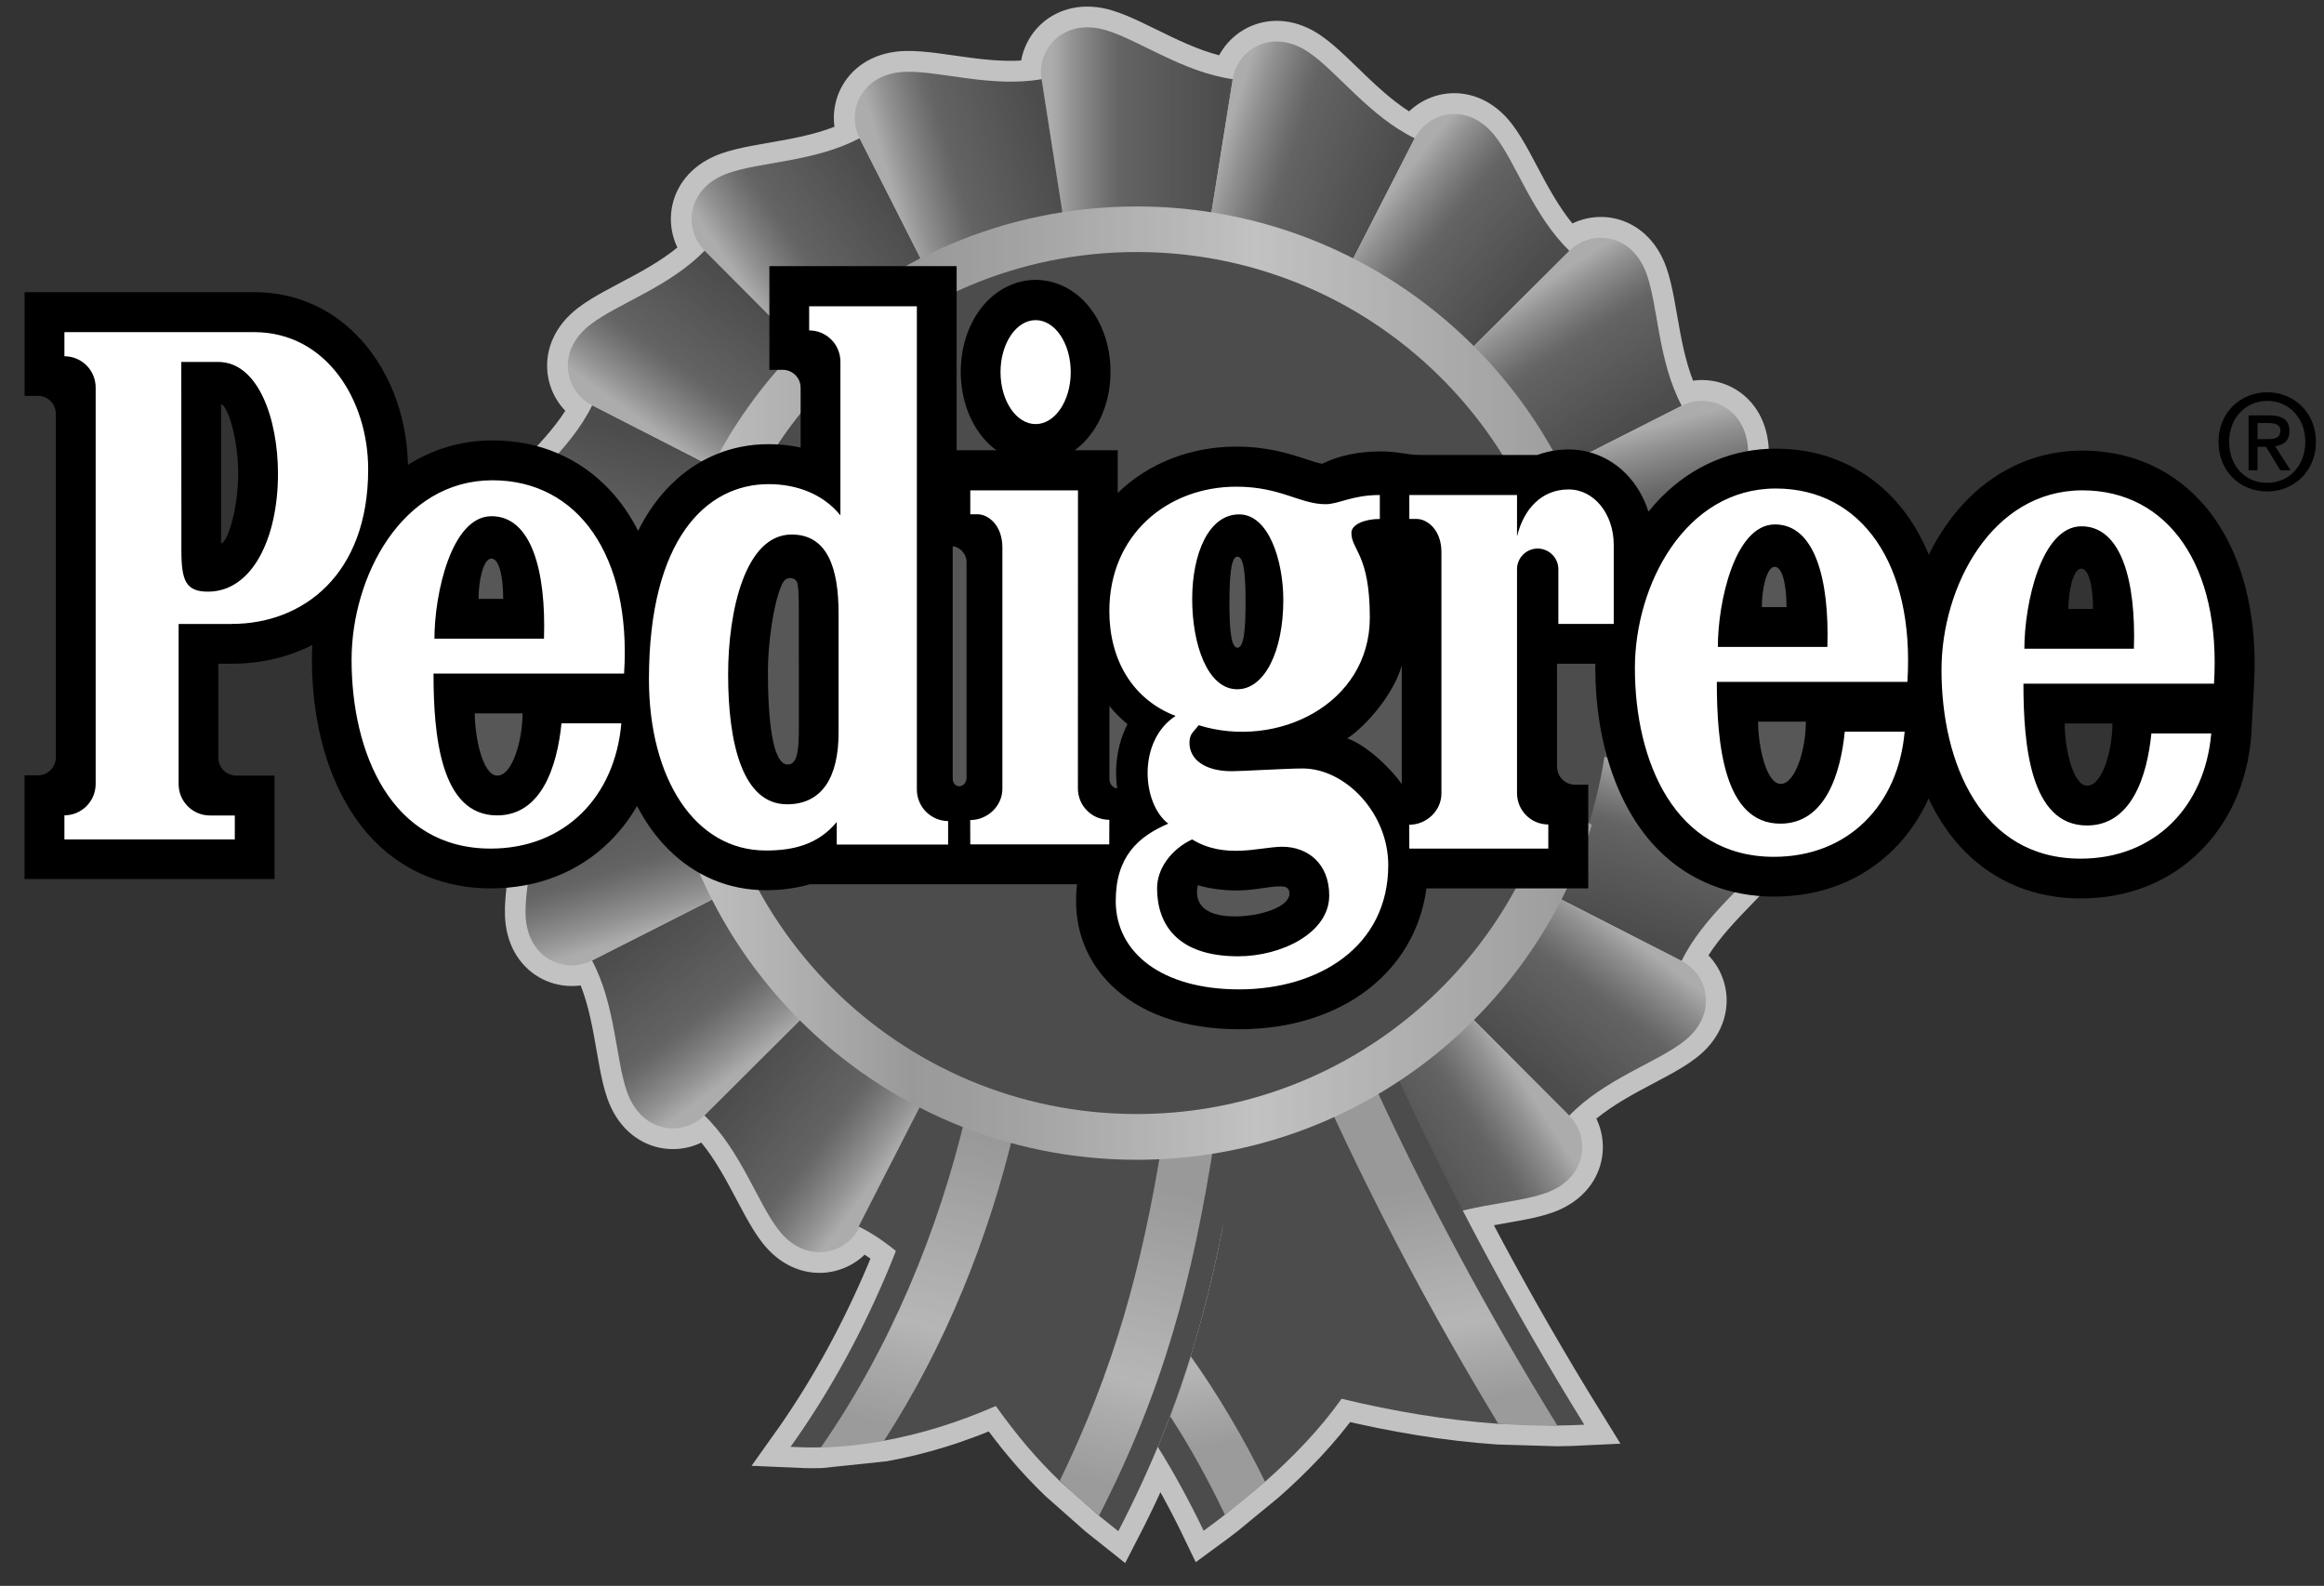
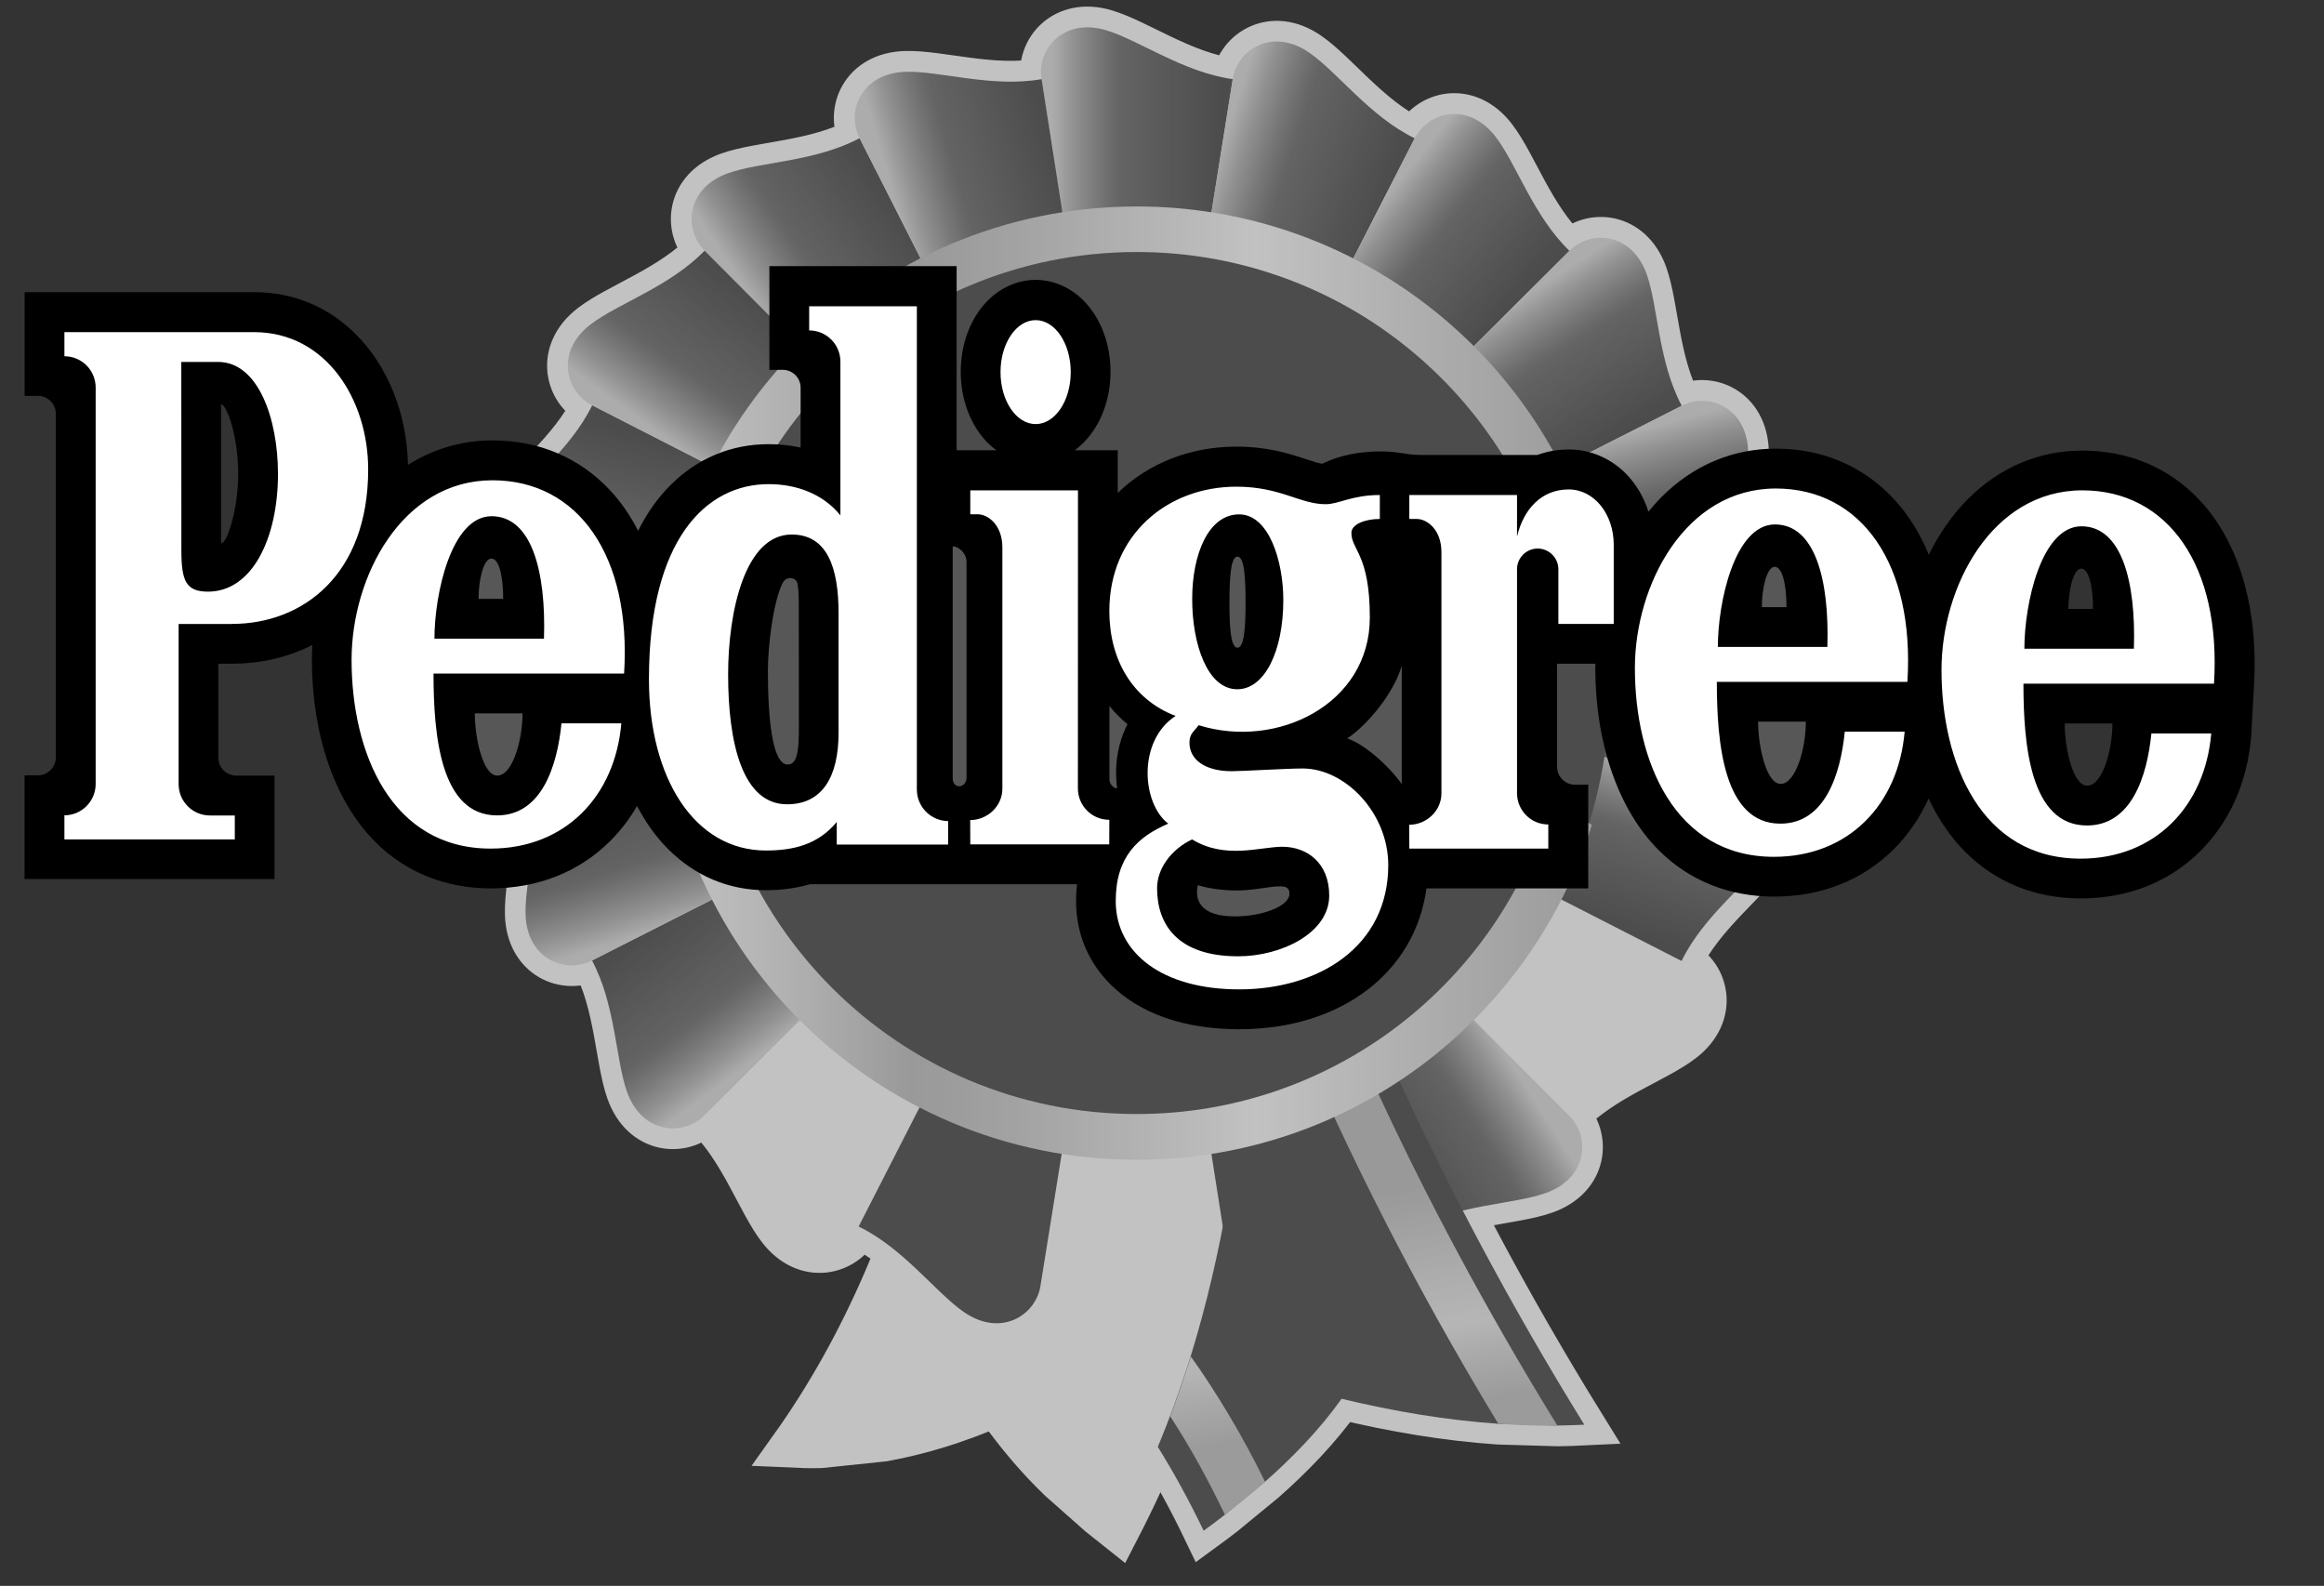
<svg xmlns="http://www.w3.org/2000/svg" width="85" height="58" viewBox="0 0 85 58" fill="none">
  <rect x="0" y="0" width="85" height="58" fill="#333333" stroke="none" />
  <g opacity="0.7">
    <path d="M28.914 52.916C29.276 52.933 29.648 52.943 30.02 52.933L32.327 52.691C33.641 52.453 35.009 52.038 36.423 51.421C37.194 52.5 37.892 53.328 38.747 54.153L40.191 55.43C40.426 55.621 40.664 55.812 40.902 56C43.403 51.163 44.476 46.989 45.304 41.471C44.08 41.739 42.83 41.876 41.576 41.873C39.035 41.873 36.628 41.327 34.456 40.341C33.403 44.813 31.583 49.178 28.914 52.916Z" fill="white" stroke="white" stroke-width="1.517" stroke-miterlimit="24.061" />
    <path d="M57.946 52.105C57.621 52.121 57.292 52.131 56.967 52.135L54.798 52.071C52.904 51.94 50.973 51.618 49.069 51.156C48.258 52.296 47.269 53.308 46.266 54.193L44.794 55.403C44.54 55.601 44.285 55.792 44.023 55.983C43.5 54.894 42.944 53.875 42.347 52.916C43.859 49.285 44.657 45.792 45.304 41.474C47.322 41.028 49.246 40.224 50.976 39.097C52.961 43.428 55.261 47.77 57.946 52.105Z" fill="white" stroke="white" stroke-width="1.517" stroke-miterlimit="24.061" />
    <path d="M45.086 2.895C43.269 2.643 41.65 1.463 40.446 1.104C38.871 0.638 37.912 1.825 38.09 2.891C36.286 3.213 34.382 2.589 33.125 2.623C31.482 2.667 30.936 4.088 31.435 5.05C29.816 5.915 27.814 5.912 26.628 6.331C25.082 6.881 25.002 8.403 25.773 9.164C24.502 10.484 22.595 11.101 21.599 11.866C20.295 12.865 20.691 14.34 21.659 14.822C20.858 16.472 19.236 17.645 18.525 18.681C17.593 20.035 18.424 21.313 19.497 21.474C19.246 23.291 18.066 24.91 17.707 26.113C17.241 27.689 18.424 28.648 19.494 28.47C19.816 30.277 19.192 32.178 19.226 33.435C19.269 35.078 20.691 35.624 21.653 35.125C22.518 36.744 22.514 38.745 22.933 39.932C23.483 41.481 25.005 41.561 25.763 40.79C27.084 42.061 27.7 43.968 28.465 44.964C29.464 46.268 30.939 45.872 31.422 44.904C33.071 45.705 34.244 47.327 35.28 48.038C36.635 48.97 37.912 48.139 38.073 47.066C39.89 47.317 41.509 48.497 42.712 48.856C44.288 49.322 45.247 48.139 45.069 47.069C46.876 46.747 48.78 47.371 50.034 47.337C51.677 47.294 52.223 45.872 51.724 44.91C53.343 44.045 55.344 44.049 56.531 43.63C58.08 43.08 58.16 41.558 57.389 40.8C58.66 39.479 60.567 38.862 61.563 38.098C62.867 37.099 62.472 35.624 61.503 35.141C62.304 33.492 63.926 32.315 64.637 31.279C65.569 29.925 64.738 28.648 63.665 28.487C63.916 26.67 65.097 25.051 65.455 23.847C65.921 22.271 64.738 21.313 63.668 21.49C63.347 19.683 63.97 17.779 63.937 16.525C63.893 14.883 62.472 14.336 61.509 14.836C60.645 13.217 60.648 11.215 60.229 10.028C59.679 8.48 58.157 8.399 57.399 9.17C56.078 7.9 55.462 5.992 54.697 4.997C53.698 3.692 52.223 4.088 51.74 5.057C50.091 4.256 48.914 2.633 47.879 1.922C46.528 0.994 45.247 1.825 45.086 2.895Z" fill="white" stroke="white" stroke-width="1.517" stroke-miterlimit="24.061" />
    <path d="M38.877 7.906C39.772 7.766 40.678 7.695 41.583 7.695C42.505 7.695 43.406 7.769 44.288 7.906L45.089 2.895C43.272 2.643 41.653 1.463 40.45 1.104C38.874 0.638 37.915 1.822 38.093 2.891L38.877 7.906Z" fill="url(#paint0_linear_433_1350)" />
    <path d="M44.285 7.906C45.18 8.047 46.062 8.262 46.923 8.54C47.785 8.822 48.623 9.167 49.431 9.576L51.741 5.057C50.091 4.256 48.918 2.633 47.879 1.922C46.524 0.99 45.247 1.822 45.086 2.895L44.285 7.906Z" fill="url(#paint1_linear_433_1350)" />
    <path d="M49.431 9.579C50.239 9.992 51.01 10.464 51.744 10.997C52.478 11.53 53.166 12.12 53.809 12.757L57.403 9.174C56.082 7.903 55.465 5.996 54.701 5C53.702 3.696 52.227 4.091 51.744 5.06L49.431 9.579Z" fill="url(#paint2_linear_433_1350)" />
    <path d="M53.806 12.757C54.446 13.398 55.036 14.088 55.566 14.822C56.099 15.557 56.571 16.328 56.984 17.136L61.51 14.839C60.645 13.22 60.648 11.219 60.229 10.032C59.679 8.483 58.157 8.403 57.399 9.174L53.806 12.757Z" fill="url(#paint3_linear_433_1350)" />
    <path d="M56.987 17.136C57.396 17.944 57.745 18.782 58.023 19.643C58.301 20.505 58.516 21.386 58.657 22.282L63.672 21.494C63.35 19.687 63.974 17.786 63.94 16.529C63.897 14.886 62.475 14.34 61.513 14.839L56.987 17.136Z" fill="url(#paint4_linear_433_1350)" />
    <path d="M58.657 22.282C58.794 23.163 58.868 24.065 58.868 24.987C58.868 25.909 58.794 26.811 58.657 27.692L63.668 28.494C63.92 26.677 65.1 25.057 65.459 23.854C65.924 22.278 64.741 21.319 63.672 21.497L58.657 22.282Z" fill="url(#paint5_linear_433_1350)" />
    <path d="M58.657 27.689C58.371 29.479 57.808 31.216 56.984 32.835L61.503 35.145C62.304 33.495 63.926 32.322 64.637 31.286C65.569 29.932 64.738 28.654 63.665 28.494L58.657 27.689Z" fill="url(#paint6_linear_433_1350)" />
-     <path d="M56.987 32.835C56.581 33.629 56.109 34.404 55.569 35.148C55.029 35.892 54.439 36.58 53.809 37.21L57.393 40.804C58.663 39.483 60.571 38.866 61.566 38.102C62.871 37.102 62.475 35.627 61.506 35.145L56.987 32.835Z" fill="url(#paint7_linear_433_1350)" />
    <path d="M53.806 37.21C52.522 38.49 51.047 39.563 49.431 40.388L51.727 44.914C53.346 44.049 55.348 44.052 56.535 43.633C58.084 43.083 58.164 41.561 57.393 40.804L53.806 37.21Z" fill="url(#paint8_linear_433_1350)" />
    <path d="M49.431 40.391C48.623 40.8 47.785 41.149 46.923 41.427C46.062 41.705 45.18 41.92 44.285 42.061L45.073 47.076C46.88 46.754 48.781 47.378 50.038 47.344C51.68 47.3 52.227 45.879 51.727 44.917L49.431 40.391Z" fill="#575757" />
-     <path d="M33.731 40.388C32.937 39.982 32.162 39.51 31.418 38.97C30.674 38.43 29.987 37.84 29.357 37.21L25.763 40.794C27.084 42.064 27.7 43.972 28.465 44.967C29.464 46.271 30.939 45.876 31.422 44.907L33.731 40.388Z" fill="url(#paint9_linear_433_1350)" />
    <path d="M38.861 42.01C37.966 41.866 37.084 41.655 36.222 41.377C35.361 41.095 34.523 40.75 33.715 40.338L31.405 44.857C33.054 45.658 34.228 47.28 35.264 47.991C36.618 48.923 37.895 48.092 38.056 47.019L38.861 42.01Z" fill="#575757" />
    <path d="M29.357 37.21C28.716 36.569 28.13 35.879 27.597 35.145C27.064 34.41 26.591 33.639 26.179 32.831L21.653 35.128C22.518 36.747 22.514 38.748 22.933 39.932C23.483 41.481 25.005 41.561 25.763 40.79L29.357 37.21Z" fill="url(#paint10_linear_433_1350)" />
    <path d="M26.175 32.831C25.766 32.024 25.418 31.186 25.139 30.324C24.861 29.462 24.646 28.581 24.506 27.686L19.491 28.473C19.812 30.28 19.189 32.181 19.222 33.438C19.266 35.081 20.687 35.627 21.649 35.128L26.175 32.831Z" fill="url(#paint11_linear_433_1350)" />
    <path d="M24.506 27.689C24.365 26.794 24.294 25.889 24.294 24.984C24.294 24.062 24.368 23.16 24.506 22.278L19.494 21.477C19.242 23.294 18.062 24.913 17.703 26.117C17.238 27.692 18.421 28.651 19.49 28.473L24.506 27.689Z" fill="#575757" />
    <path d="M24.506 22.278C24.646 21.396 24.854 20.515 25.139 19.64C25.424 18.765 25.773 17.93 26.178 17.132L21.659 14.822C20.858 16.472 19.236 17.645 18.525 18.681C17.593 20.035 18.424 21.313 19.497 21.474L24.506 22.278Z" fill="url(#paint12_linear_433_1350)" />
    <path d="M26.179 17.136C26.591 16.328 27.064 15.557 27.597 14.822C28.13 14.088 28.72 13.401 29.357 12.761L25.773 9.164C24.502 10.484 22.595 11.101 21.599 11.866C20.295 12.865 20.691 14.34 21.66 14.822L26.179 17.136Z" fill="url(#paint13_linear_433_1350)" />
    <path d="M29.357 12.757C29.997 12.117 30.688 11.53 31.422 10.997C32.156 10.464 32.927 9.992 33.735 9.579L31.439 5.053C29.819 5.918 27.818 5.915 26.631 6.334C25.082 6.884 25.002 8.406 25.773 9.164L29.357 12.757Z" fill="url(#paint14_linear_433_1350)" />
    <path d="M33.735 9.579C34.543 9.17 35.381 8.822 36.242 8.543C37.104 8.265 37.986 8.051 38.881 7.91L38.096 2.895C36.289 3.216 34.388 2.593 33.131 2.626C31.489 2.67 30.942 4.091 31.442 5.054L33.735 9.579Z" fill="url(#paint15_linear_433_1350)" />
    <path d="M41.583 42.292C51.142 42.292 58.891 34.543 58.891 24.984C58.891 15.424 51.142 7.675 41.583 7.675C32.024 7.675 24.274 15.424 24.274 24.984C24.274 34.543 32.024 42.292 41.583 42.292Z" fill="#575757" />
-     <path d="M28.914 52.916C29.276 52.933 29.648 52.943 30.02 52.933L32.327 52.691C33.641 52.453 35.009 52.038 36.423 51.421C37.194 52.5 37.892 53.328 38.747 54.153L40.191 55.43C40.426 55.621 40.664 55.812 40.902 56C43.403 51.163 44.476 46.989 45.304 41.471C44.08 41.739 42.83 41.876 41.576 41.873C39.035 41.873 36.628 41.327 34.456 40.341C33.403 44.813 31.583 49.178 28.914 52.916Z" fill="#575757" />
    <path d="M57.946 52.105C57.621 52.121 57.292 52.131 56.967 52.135L54.798 52.071C52.904 51.94 50.973 51.618 49.069 51.156C48.258 52.296 47.269 53.308 46.266 54.193L44.794 55.403C44.54 55.601 44.285 55.792 44.023 55.983C43.5 54.894 42.944 53.875 42.347 52.916C43.859 49.285 44.657 45.792 45.304 41.474C47.322 41.028 49.246 40.224 50.976 39.097C52.961 43.428 55.261 47.77 57.946 52.105Z" fill="#575757" />
-     <path d="M32.333 52.694C31.546 52.839 30.768 52.919 30.02 52.943C32.561 49.278 34.315 45.051 35.34 40.716C35.917 40.941 36.507 41.132 37.104 41.293C36.155 45.303 34.576 49.225 32.333 52.694ZM38.763 54.15C39.226 54.595 39.702 55.021 40.198 55.43C42.552 50.831 43.621 46.814 44.425 41.645C43.785 41.752 43.142 41.819 42.495 41.853C41.75 46.402 40.741 50.083 38.763 54.15Z" fill="url(#paint16_linear_433_1350)" />
    <path d="M48.586 40.391C49.143 40.143 49.686 39.868 50.212 39.566C52.136 43.76 54.376 47.947 56.964 52.141C56.25 52.148 55.529 52.121 54.801 52.071C52.438 48.179 50.376 44.287 48.586 40.391ZM44.801 55.397C45.284 55.024 45.777 54.629 46.27 54.193C45.468 52.547 44.506 50.945 43.554 49.607C43.326 50.344 43.075 51.079 42.8 51.799C43.527 52.916 44.184 54.106 44.801 55.397Z" fill="url(#paint17_linear_433_1350)" />
    <path d="M56.481 19.831C54.345 13.652 48.479 9.217 41.576 9.217C32.87 9.217 25.813 16.274 25.813 24.98C25.813 33.686 32.87 40.743 41.576 40.743C48.777 40.743 54.852 35.912 56.736 29.315L58.224 30.166C56.018 37.263 49.397 42.416 41.576 42.416C31.948 42.416 24.144 34.612 24.144 24.984C24.144 15.355 31.948 7.551 41.576 7.551C49.246 7.551 55.76 12.506 58.093 19.388L56.481 19.831Z" fill="url(#paint18_linear_433_1350)" />
  </g>
-   <path d="M82.569 17.199H82.241V15.191H83.002C83.488 15.191 83.736 15.362 83.736 15.768C83.736 16.133 83.511 16.281 83.213 16.318L83.776 17.199H83.401L82.881 16.341H82.569V17.199ZM82.938 16.059C83.186 16.059 83.404 16.036 83.404 15.744C83.404 15.503 83.166 15.473 82.968 15.473H82.569V16.059H82.938ZM82.928 17.974C81.885 17.974 81.141 17.193 81.141 16.16C81.141 15.067 81.966 14.346 82.928 14.346C83.88 14.346 84.705 15.07 84.705 16.16C84.705 17.25 83.88 17.974 82.928 17.974ZM82.928 14.662C82.144 14.662 81.53 15.278 81.53 16.16C81.53 16.985 82.063 17.659 82.928 17.659C83.706 17.659 84.316 17.048 84.316 16.16C84.316 15.278 83.706 14.662 82.928 14.662Z" fill="black" />
  <path d="M80.451 18.292C79.338 17.105 77.852 16.479 76.163 16.479C74.584 16.479 73.139 17.089 71.982 18.245C71.416 18.812 70.93 19.512 70.544 20.287C70.219 19.492 69.783 18.795 69.24 18.222C68.127 17.035 66.642 16.408 64.952 16.408C63.373 16.408 61.928 17.018 60.772 18.175C60.601 18.346 60.443 18.527 60.292 18.711C60.121 18.178 59.837 17.695 59.458 17.313C58.895 16.75 58.154 16.438 57.379 16.438C56.97 16.438 56.585 16.509 56.229 16.639H51.932C51.422 16.639 51.181 16.509 50.477 16.509C49.662 16.509 48.985 16.68 48.532 16.884C48.479 16.908 48.415 16.938 48.361 16.961C48.2 16.934 47.999 16.871 47.758 16.79C47.171 16.596 46.37 16.334 45.22 16.334C43.547 16.334 42.012 16.934 40.882 18.027V17.923V16.468H39.31C40.098 15.885 40.617 14.829 40.617 13.595C40.617 12.57 40.255 11.621 39.625 10.987C39.142 10.505 38.522 10.236 37.878 10.236C37.235 10.236 36.618 10.505 36.132 10.987C35.502 11.617 35.139 12.57 35.139 13.595C35.139 14.621 35.502 15.57 36.132 16.204C36.229 16.301 36.336 16.388 36.444 16.468H34.989V9.733H28.14V13.525H28.626C28.988 13.525 29.283 13.817 29.283 14.179V16.368C28.897 16.284 28.505 16.244 28.113 16.244C26.745 16.244 25.505 16.76 24.526 17.739C24.056 18.208 23.661 18.768 23.339 19.412C23.054 18.855 22.709 18.352 22.303 17.92C21.19 16.733 19.705 16.106 18.015 16.106C16.899 16.106 15.85 16.415 14.921 17.002C14.884 15.141 14.197 13.408 13.014 12.224C12.005 11.215 10.72 10.685 9.292 10.685H0.901V14.477H1.387C1.749 14.477 2.041 14.769 2.041 15.131V27.702C2.041 28.064 1.746 28.356 1.384 28.356H0.898V32.148H10.04V28.366H8.639C8.277 28.366 7.985 28.071 7.985 27.712V24.273H8.484C9.54 24.273 10.543 24.035 11.425 23.589C11.414 23.77 11.408 23.951 11.408 24.132C11.408 26.891 12.252 29.318 13.728 30.793C14.837 31.903 16.296 32.49 17.948 32.49C19.658 32.49 21.16 31.9 22.296 30.78C22.689 30.391 23.027 29.952 23.299 29.476C23.614 30.079 23.996 30.616 24.445 31.061C25.424 32.04 26.658 32.557 28.016 32.557C28.317 32.557 28.927 32.54 29.628 32.339H39.39C39.367 32.543 39.357 32.748 39.357 32.956C39.357 34.122 39.789 35.172 40.607 35.993C41.687 37.072 43.316 37.642 45.321 37.642C49.055 37.642 51.754 35.564 52.173 32.49H58.09V28.698H57.604C57.242 28.698 56.95 28.403 56.95 28.044L56.947 24.273H58.352C58.352 24.326 58.348 24.38 58.348 24.434C58.348 27.193 59.193 29.62 60.668 31.095C61.778 32.205 63.236 32.791 64.889 32.791C66.598 32.791 68.104 32.201 69.24 31.082C69.783 30.545 70.219 29.912 70.537 29.204C70.896 29.962 71.349 30.626 71.885 31.162C72.995 32.272 74.453 32.858 76.106 32.858C77.816 32.858 79.317 32.268 80.454 31.149C81.54 30.079 82.19 28.628 82.335 26.948L82.439 25.098C82.606 22.255 81.902 19.841 80.451 18.292ZM8.085 19.871V14.789C8.297 14.789 8.712 15.959 8.712 17.33C8.712 18.594 8.317 19.871 8.085 19.871ZM76.119 20.796C76.401 20.796 76.552 21.447 76.552 22.271H75.65C75.65 21.621 75.828 20.796 76.119 20.796ZM76.341 28.735C75.807 28.735 75.516 27.337 75.516 26.459H77.262C77.262 27.451 76.89 28.735 76.341 28.735Z" fill="black" />
  <path d="M17.972 20.428C18.254 20.428 18.404 21.078 18.404 21.903H17.503C17.499 21.249 17.677 20.428 17.972 20.428ZM18.19 28.366C17.657 28.366 17.365 26.968 17.365 26.09H19.112C19.112 27.079 18.74 28.366 18.19 28.366ZM45.261 20.357C45.509 20.357 45.556 21.102 45.556 22.023C45.556 22.942 45.509 23.689 45.261 23.689C45.013 23.689 44.966 22.945 44.966 22.023C44.969 21.102 45.016 20.357 45.261 20.357ZM40.859 28.832C40.701 28.832 40.577 28.641 40.577 28.52V25.822C40.775 26.066 40.996 26.288 41.238 26.485C40.99 26.968 40.846 27.521 40.822 28.115C40.815 28.359 40.829 28.597 40.859 28.832ZM45.167 33.515C43.943 33.515 43.678 32.956 43.812 32.372C44.154 32.486 44.724 32.567 45.214 32.567C45.948 32.567 46.504 32.389 46.897 32.419C47.114 32.436 47.161 32.543 47.161 32.687C47.161 33.15 46.149 33.515 45.167 33.515ZM51.268 28.675C50.799 28.011 49.917 27.223 49.277 27.005C49.984 26.539 50.973 25.376 51.268 24.347V28.675ZM64.909 20.729C65.191 20.729 65.341 21.38 65.341 22.204H64.44C64.436 21.554 64.614 20.729 64.909 20.729ZM65.127 28.668C64.594 28.668 64.302 27.27 64.302 26.392H66.049C66.049 27.384 65.677 28.668 65.127 28.668ZM29.219 26.583C29.219 27.451 29.166 27.96 28.807 27.96C28.24 27.96 28.086 26.234 28.086 24.551C28.086 23.633 28.264 22.121 28.599 21.373C28.66 21.242 28.743 21.142 28.898 21.142C29.035 21.142 29.152 21.219 29.176 21.376C29.216 21.628 29.216 21.973 29.216 22.385L29.219 26.583ZM35.351 28.433C35.351 28.839 34.845 28.872 34.845 28.467V19.982C35.046 19.982 35.351 20.216 35.351 20.555V28.433Z" fill="#575757" />
  <path d="M76.163 17.933C72.851 17.933 71.01 21.457 71.01 24.501C71.01 27.9 72.458 31.403 76.096 31.403C78.828 31.403 80.648 29.483 80.876 26.824H78.687C78.529 28.396 77.956 30.19 76.33 30.19C74.255 30.19 74.007 27.24 74.007 25.004H80.977C81.245 20.696 79.294 17.933 76.163 17.933ZM78.047 23.726H74.041C74.041 22.087 74.657 19.248 76.129 19.248C77.588 19.248 78.127 21.246 78.047 23.726ZM64.949 17.866C61.637 17.866 59.796 21.39 59.796 24.434C59.796 27.833 61.245 31.336 64.882 31.336C67.614 31.336 69.434 29.419 69.662 26.757H67.473C67.316 28.329 66.743 30.123 65.117 30.123C63.041 30.123 62.793 27.173 62.793 24.937H69.763C70.034 20.629 68.08 17.866 64.949 17.866ZM66.836 23.659H62.83C62.83 22.02 63.447 19.18 64.919 19.18C66.374 19.18 66.913 21.179 66.836 23.659ZM47.644 28.105C47.071 28.105 45.421 28.205 45.052 28.205C44.053 28.205 43.504 27.766 43.504 27.163C43.504 26.827 43.671 26.76 43.839 26.522C46.702 27.417 50.101 25.761 50.101 22.583C50.101 20.26 49.427 20.126 49.427 19.486C49.427 19.184 49.91 18.979 50.467 18.979V18.104C49.444 18.104 48.968 18.44 48.485 18.44C47.543 18.44 46.836 17.799 45.22 17.799C42.706 17.799 40.574 19.549 40.574 22.345C40.574 24.135 41.428 25.584 42.997 26.184C41.599 27.092 41.757 29.382 42.729 30.123C41.63 30.596 40.808 31.323 40.808 32.952C40.808 34.85 42.505 36.184 45.321 36.184C48.227 36.184 50.775 34.625 50.775 31.638C50.775 29.731 49.203 28.105 47.644 28.105ZM45.321 18.812C46.41 18.812 46.937 20.518 46.937 21.943C46.937 23.817 46.253 25.208 45.254 25.208C44.164 25.208 43.604 23.569 43.604 21.909C43.604 20.25 44.208 18.812 45.321 18.812ZM45.284 34.974C43.075 34.974 42.32 33.817 42.32 32.483C42.32 31.776 42.826 31.068 43.601 30.699C44.814 31.44 46.092 30.968 46.9 30.968C47.808 30.968 48.616 31.561 48.616 32.751C48.619 34.119 46.869 34.974 45.284 34.974ZM18.012 17.565C14.7 17.565 12.859 21.088 12.859 24.132C12.859 27.531 14.307 31.035 17.945 31.035C20.677 31.035 22.497 29.117 22.725 26.455H20.536C20.379 28.027 19.805 29.821 18.18 29.821C16.104 29.821 15.856 26.871 15.856 24.635H22.826C23.098 20.327 21.143 17.565 18.012 17.565ZM19.896 23.358H15.89C15.89 21.718 16.507 18.879 17.978 18.879C19.437 18.879 19.976 20.877 19.896 23.358ZM8.484 22.818C11.066 22.818 13.466 21.034 13.466 17.162C13.466 14.638 11.941 12.147 9.292 12.147H2.356V13.029C2.99 13.029 3.499 13.542 3.499 14.175V28.671C3.499 29.305 2.986 29.818 2.356 29.818V30.699H8.588V29.824H7.68C7.046 29.824 6.533 29.311 6.533 28.678V22.821H8.484V22.818ZM6.631 13.237H7.978C9.45 13.237 10.167 15.329 10.167 17.327C10.167 19.683 9.225 21.638 7.609 21.638C6.801 21.638 6.634 21.246 6.634 20.123L6.631 13.237ZM33.534 28.876V11.202H29.595V12.084C30.228 12.084 30.738 12.596 30.738 13.23C30.738 13.23 30.738 13.23 30.738 13.233V18.849C30.107 18.064 29.132 17.706 28.113 17.706C25.833 17.706 23.735 19.714 23.735 24.843C23.735 28.447 25.397 31.105 28.012 31.105C28.994 31.105 29.913 30.901 30.604 30.062V30.887H34.677V30.029C34.047 30.022 33.534 29.509 33.534 28.876ZM30.671 26.791C30.671 28.43 30.064 29.415 28.787 29.415C27.157 29.415 26.631 27.183 26.631 24.668C26.631 22.335 27.258 19.549 28.954 19.549C30.265 19.549 30.671 20.776 30.671 22.436V26.791Z" fill="white" />
  <path d="M37.879 15.51C38.588 15.51 39.162 14.659 39.162 13.609C39.162 12.559 38.588 11.708 37.879 11.708C37.169 11.708 36.594 12.559 36.594 13.609C36.594 14.659 37.169 15.51 37.879 15.51Z" fill="white" />
  <path d="M39.424 28.835L39.427 17.933H35.488V18.808H35.756C36.139 18.808 36.662 19.201 36.662 20.022V28.846C36.662 29.479 36.118 29.992 35.485 29.992L35.488 30.88H40.571L40.574 29.982C39.937 29.985 39.424 29.469 39.424 28.835ZM57.373 17.9C56.391 17.9 55.73 18.604 55.485 19.62V18.104H51.546V18.979H51.814C52.197 18.979 52.72 19.372 52.72 20.193V29.017C52.72 29.65 52.176 30.163 51.543 30.163L51.546 31.035H56.629V30.153C55.995 30.153 55.485 29.64 55.485 29.006C55.485 29.006 55.485 29.006 55.485 29.003V20.817C55.485 20.401 55.824 20.062 56.24 20.062C56.655 20.062 56.997 20.401 56.997 20.817V22.818H59.022V19.921C59.022 18.812 58.315 17.9 57.373 17.9Z" fill="white" />
  <defs>
    <linearGradient id="paint0_linear_433_1350" x1="38.484" y1="4.456" x2="44.679" y2="4.456" gradientUnits="userSpaceOnUse">
      <stop stop-color="#E0E0E0" />
      <stop offset="0.128" stop-color="#B9B9B9" />
      <stop offset="0.262" stop-color="#979797" />
      <stop offset="0.359" stop-color="#818181" />
      <stop offset="0.41" stop-color="#787878" />
      <stop offset="1" stop-color="#575757" />
    </linearGradient>
    <linearGradient id="paint1_linear_433_1350" x1="44.96" y1="4.497" x2="50.88" y2="6.424" gradientUnits="userSpaceOnUse">
      <stop stop-color="#E0E0E0" />
      <stop offset="0.128" stop-color="#B9B9B9" />
      <stop offset="0.262" stop-color="#979797" />
      <stop offset="0.359" stop-color="#818181" />
      <stop offset="0.41" stop-color="#787878" />
      <stop offset="1" stop-color="#575757" />
    </linearGradient>
    <linearGradient id="paint2_linear_433_1350" x1="51.206" y1="6.56" x2="55.887" y2="10.277" gradientUnits="userSpaceOnUse">
      <stop stop-color="#E0E0E0" />
      <stop offset="0.128" stop-color="#B9B9B9" />
      <stop offset="0.262" stop-color="#979797" />
      <stop offset="0.359" stop-color="#818181" />
      <stop offset="0.41" stop-color="#787878" />
      <stop offset="1" stop-color="#575757" />
    </linearGradient>
    <linearGradient id="paint3_linear_433_1350" x1="56.415" y1="10.4" x2="59.719" y2="15.493" gradientUnits="userSpaceOnUse">
      <stop stop-color="#E0E0E0" />
      <stop offset="0.128" stop-color="#B9B9B9" />
      <stop offset="0.262" stop-color="#979797" />
      <stop offset="0.359" stop-color="#818181" />
      <stop offset="0.41" stop-color="#787878" />
      <stop offset="1" stop-color="#575757" />
    </linearGradient>
    <linearGradient id="paint4_linear_433_1350" x1="60.186" y1="15.654" x2="61.838" y2="21.849" gradientUnits="userSpaceOnUse">
      <stop stop-color="#E0E0E0" />
      <stop offset="0.128" stop-color="#B9B9B9" />
      <stop offset="0.262" stop-color="#979797" />
      <stop offset="0.359" stop-color="#818181" />
      <stop offset="0.41" stop-color="#787878" />
      <stop offset="1" stop-color="#575757" />
    </linearGradient>
    <linearGradient id="paint5_linear_433_1350" x1="62.109" y1="22.782" x2="62.109" y2="29.78" gradientUnits="userSpaceOnUse">
      <stop stop-color="#E0E0E0" />
      <stop offset="0.128" stop-color="#B9B9B9" />
      <stop offset="0.262" stop-color="#979797" />
      <stop offset="0.359" stop-color="#818181" />
      <stop offset="0.41" stop-color="#787878" />
      <stop offset="1" stop-color="#575757" />
    </linearGradient>
    <linearGradient id="paint6_linear_433_1350" x1="61.991" y1="28.45" x2="60.201" y2="34.231" gradientUnits="userSpaceOnUse">
      <stop stop-color="#E0E0E0" />
      <stop offset="0.128" stop-color="#B9B9B9" />
      <stop offset="0.262" stop-color="#979797" />
      <stop offset="0.359" stop-color="#818181" />
      <stop offset="0.41" stop-color="#787878" />
      <stop offset="1" stop-color="#575757" />
    </linearGradient>
    <linearGradient id="paint7_linear_433_1350" x1="60.036" y1="34.554" x2="56.319" y2="39.372" gradientUnits="userSpaceOnUse">
      <stop stop-color="#E0E0E0" />
      <stop offset="0.128" stop-color="#B9B9B9" />
      <stop offset="0.262" stop-color="#979797" />
      <stop offset="0.359" stop-color="#818181" />
      <stop offset="0.41" stop-color="#787878" />
      <stop offset="1" stop-color="#575757" />
    </linearGradient>
    <linearGradient id="paint8_linear_433_1350" x1="55.97" y1="39.953" x2="51.014" y2="43.12" gradientUnits="userSpaceOnUse">
      <stop stop-color="#E0E0E0" />
      <stop offset="0.128" stop-color="#B9B9B9" />
      <stop offset="0.262" stop-color="#979797" />
      <stop offset="0.359" stop-color="#818181" />
      <stop offset="0.41" stop-color="#787878" />
      <stop offset="1" stop-color="#575757" />
    </linearGradient>
    <linearGradient id="paint9_linear_433_1350" x1="31.893" y1="43.336" x2="26.937" y2="39.619" gradientUnits="userSpaceOnUse">
      <stop stop-color="#E0E0E0" />
      <stop offset="0.128" stop-color="#B9B9B9" />
      <stop offset="0.262" stop-color="#979797" />
      <stop offset="0.359" stop-color="#818181" />
      <stop offset="0.41" stop-color="#787878" />
      <stop offset="1" stop-color="#575757" />
    </linearGradient>
    <linearGradient id="paint10_linear_433_1350" x1="26.739" y1="39.397" x2="23.022" y2="34.441" gradientUnits="userSpaceOnUse">
      <stop stop-color="#E0E0E0" />
      <stop offset="0.128" stop-color="#B9B9B9" />
      <stop offset="0.262" stop-color="#979797" />
      <stop offset="0.359" stop-color="#818181" />
      <stop offset="0.41" stop-color="#787878" />
      <stop offset="1" stop-color="#575757" />
    </linearGradient>
    <linearGradient id="paint11_linear_433_1350" x1="23.023" y1="34.322" x2="21.096" y2="28.265" gradientUnits="userSpaceOnUse">
      <stop stop-color="#E0E0E0" />
      <stop offset="0.128" stop-color="#B9B9B9" />
      <stop offset="0.262" stop-color="#979797" />
      <stop offset="0.359" stop-color="#818181" />
      <stop offset="0.41" stop-color="#787878" />
      <stop offset="1" stop-color="#575757" />
    </linearGradient>
    <linearGradient id="paint12_linear_433_1350" x1="21.315" y1="21.648" x2="22.83" y2="15.729" gradientUnits="userSpaceOnUse">
      <stop stop-color="#E0E0E0" />
      <stop offset="0.128" stop-color="#B9B9B9" />
      <stop offset="0.262" stop-color="#979797" />
      <stop offset="0.359" stop-color="#818181" />
      <stop offset="0.41" stop-color="#787878" />
      <stop offset="1" stop-color="#575757" />
    </linearGradient>
    <linearGradient id="paint13_linear_433_1350" x1="23.279" y1="15.267" x2="26.859" y2="10.311" gradientUnits="userSpaceOnUse">
      <stop stop-color="#E0E0E0" />
      <stop offset="0.128" stop-color="#B9B9B9" />
      <stop offset="0.262" stop-color="#979797" />
      <stop offset="0.359" stop-color="#818181" />
      <stop offset="0.41" stop-color="#787878" />
      <stop offset="1" stop-color="#575757" />
    </linearGradient>
    <linearGradient id="paint14_linear_433_1350" x1="27.002" y1="10.168" x2="32.095" y2="6.726" gradientUnits="userSpaceOnUse">
      <stop stop-color="#E0E0E0" />
      <stop offset="0.128" stop-color="#B9B9B9" />
      <stop offset="0.262" stop-color="#979797" />
      <stop offset="0.359" stop-color="#818181" />
      <stop offset="0.41" stop-color="#787878" />
      <stop offset="1" stop-color="#575757" />
    </linearGradient>
    <linearGradient id="paint15_linear_433_1350" x1="32.433" y1="6.347" x2="38.215" y2="4.695" gradientUnits="userSpaceOnUse">
      <stop stop-color="#E0E0E0" />
      <stop offset="0.128" stop-color="#B9B9B9" />
      <stop offset="0.262" stop-color="#979797" />
      <stop offset="0.359" stop-color="#818181" />
      <stop offset="0.41" stop-color="#787878" />
      <stop offset="1" stop-color="#575757" />
    </linearGradient>
    <linearGradient id="paint16_linear_433_1350" x1="38.734" y1="42.41" x2="35.843" y2="53.147" gradientUnits="userSpaceOnUse">
      <stop stop-color="#C5C5C5" />
      <stop offset="0.085" stop-color="#CACACA" />
      <stop offset="0.47" stop-color="#E4E4E4" />
      <stop offset="0.64" stop-color="#EEEEEE" />
      <stop offset="0.753" stop-color="#E0E0E0" />
      <stop offset="0.922" stop-color="#CFCFCF" />
      <stop offset="1" stop-color="#C7C7C7" />
    </linearGradient>
    <linearGradient id="paint17_linear_433_1350" x1="48.506" y1="43.993" x2="49.883" y2="51.977" gradientUnits="userSpaceOnUse">
      <stop stop-color="#C5C5C5" />
      <stop offset="0.085" stop-color="#CACACA" />
      <stop offset="0.47" stop-color="#E4E4E4" />
      <stop offset="0.64" stop-color="#EEEEEE" />
      <stop offset="0.753" stop-color="#E0E0E0" />
      <stop offset="0.922" stop-color="#CFCFCF" />
      <stop offset="1" stop-color="#C7C7C7" />
    </linearGradient>
    <linearGradient id="paint18_linear_433_1350" x1="24.106" y1="24.978" x2="58.188" y2="24.978" gradientUnits="userSpaceOnUse">
      <stop stop-color="white" />
      <stop offset="0.028" stop-color="#FCFCFC" />
      <stop offset="0.077" stop-color="#F3F3F3" />
      <stop offset="0.141" stop-color="#E6E6E6" />
      <stop offset="0.218" stop-color="#D3D3D3" />
      <stop offset="0.27" stop-color="#C5C5C5" />
      <stop offset="0.309" stop-color="#C9C9C9" />
      <stop offset="0.382" stop-color="#D2D2D2" />
      <stop offset="0.481" stop-color="#E3E3E3" />
      <stop offset="0.6" stop-color="#F7F7F7" />
      <stop offset="0.64" stop-color="white" />
      <stop offset="0.779" stop-color="#E8E8E8" />
      <stop offset="0.93" stop-color="#D1D1D1" />
      <stop offset="1" stop-color="#C7C7C7" />
    </linearGradient>
  </defs>
</svg>